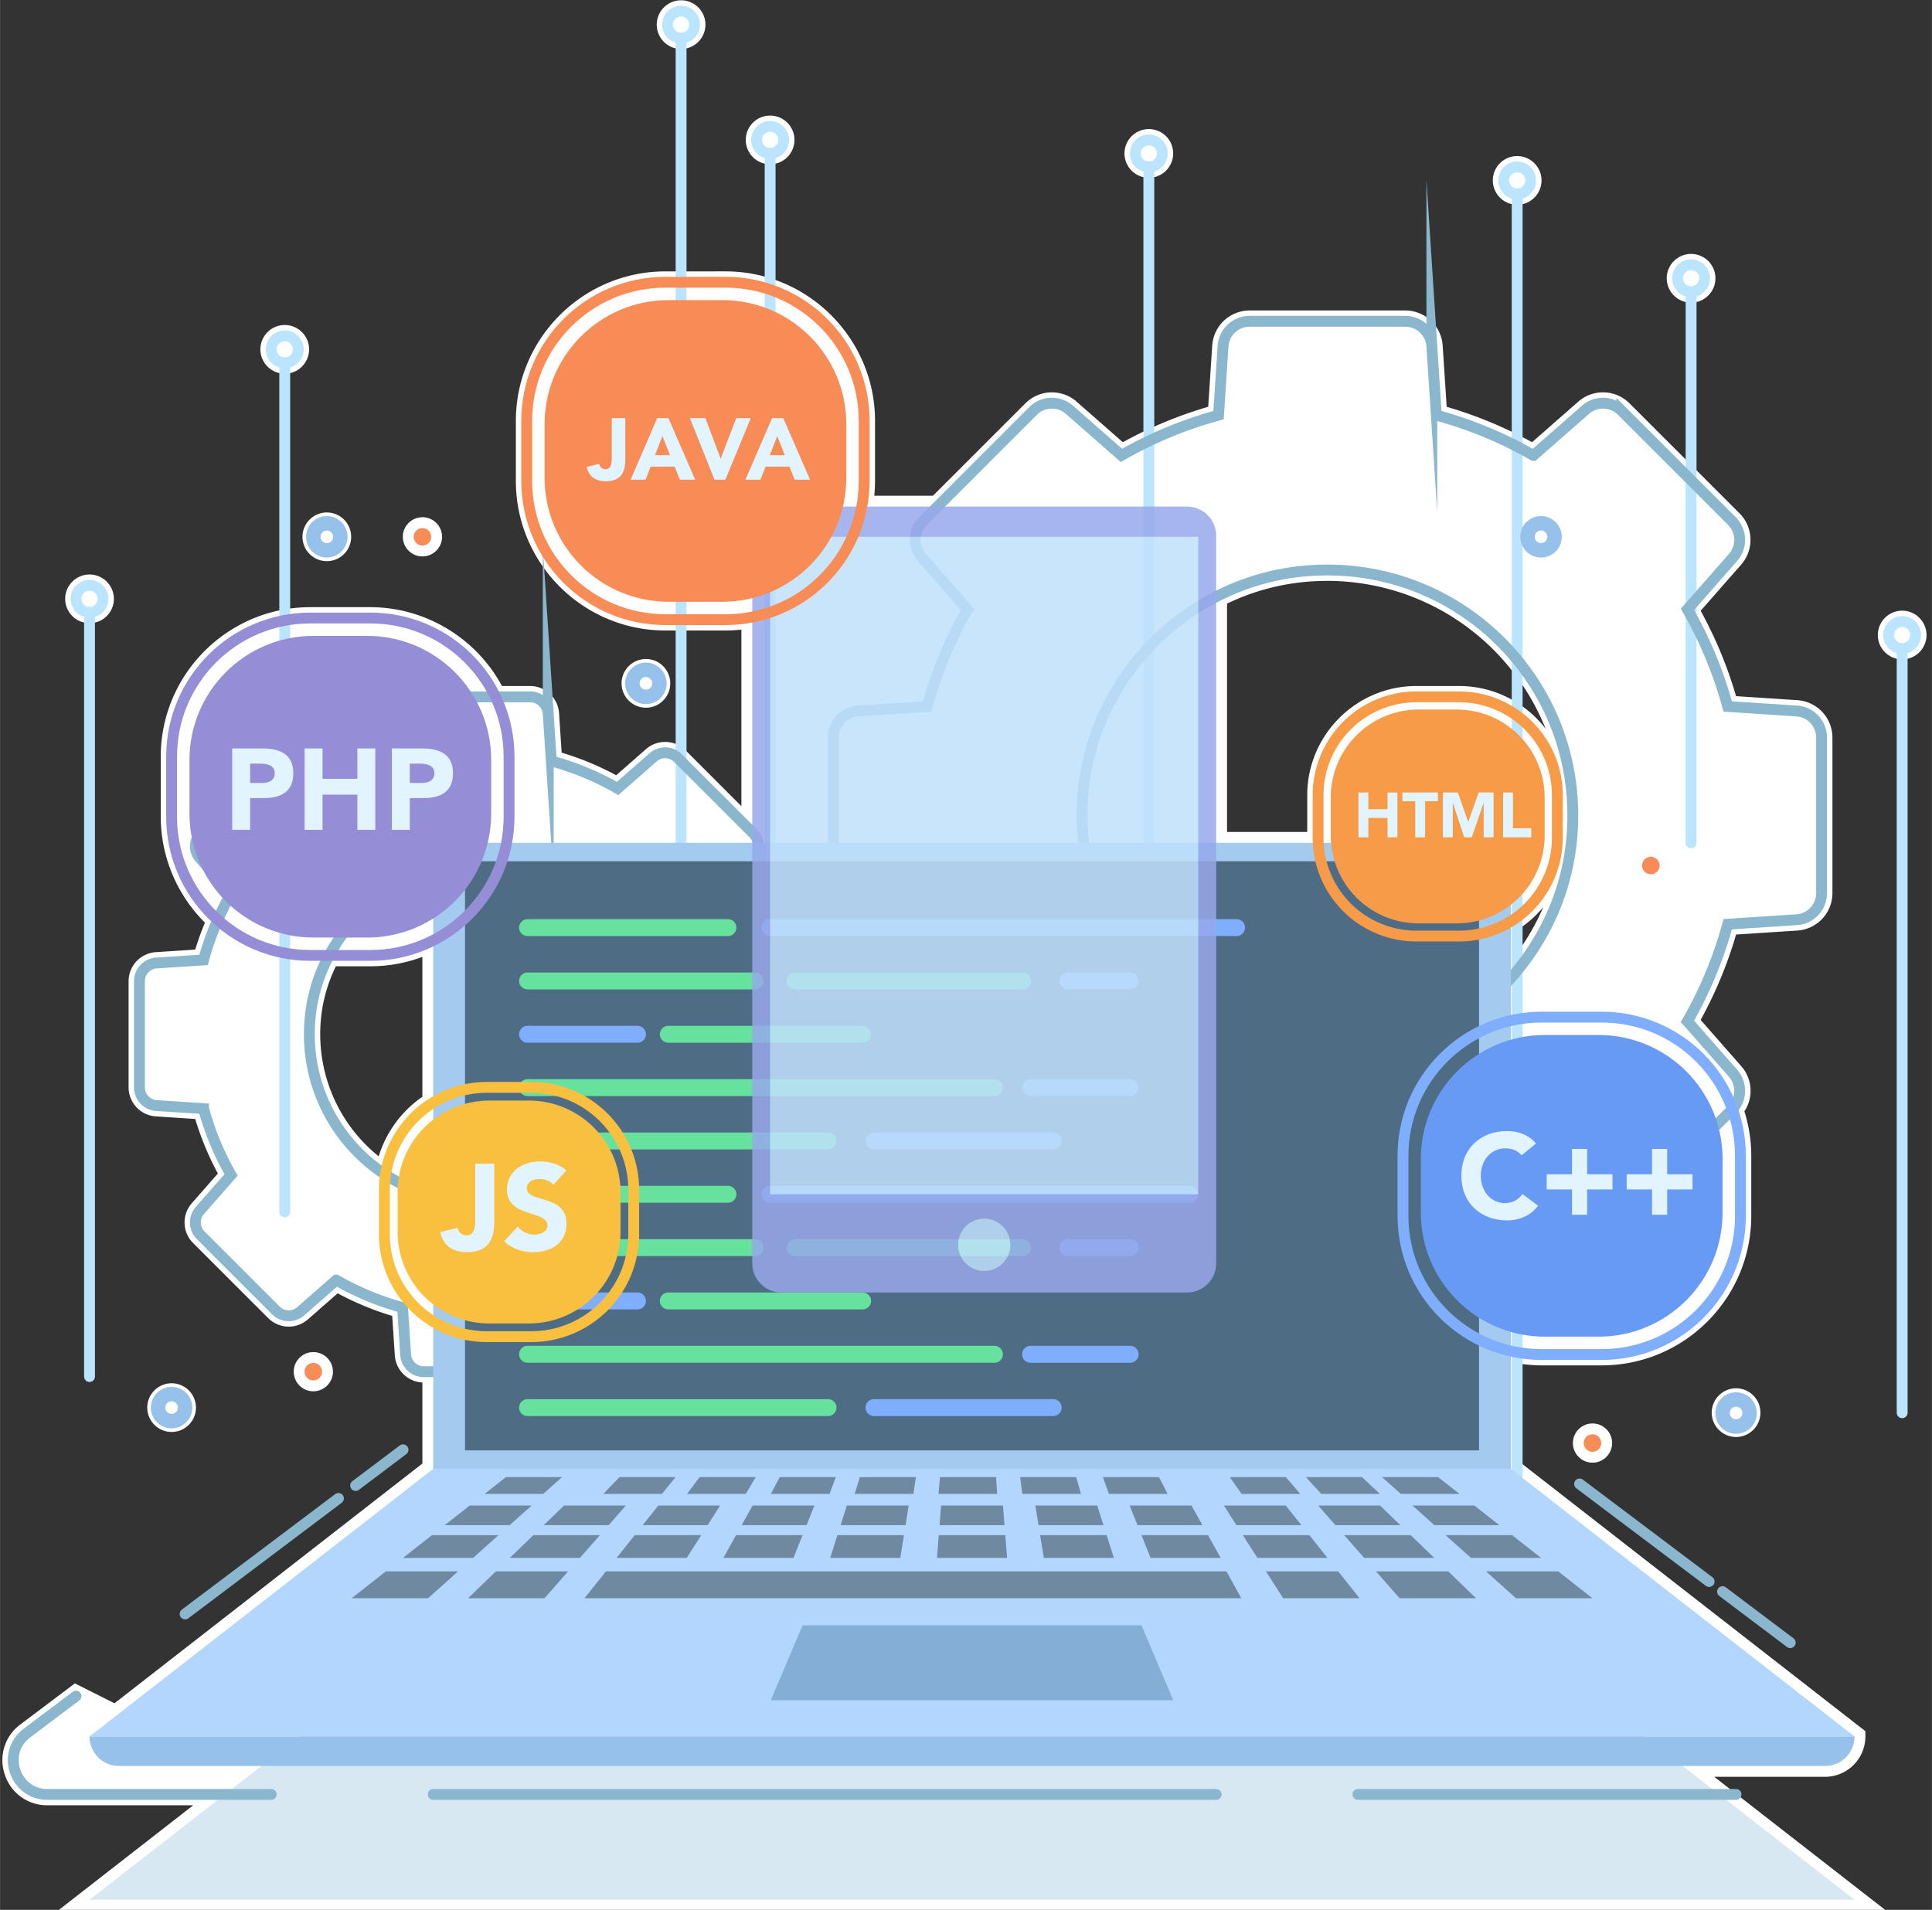
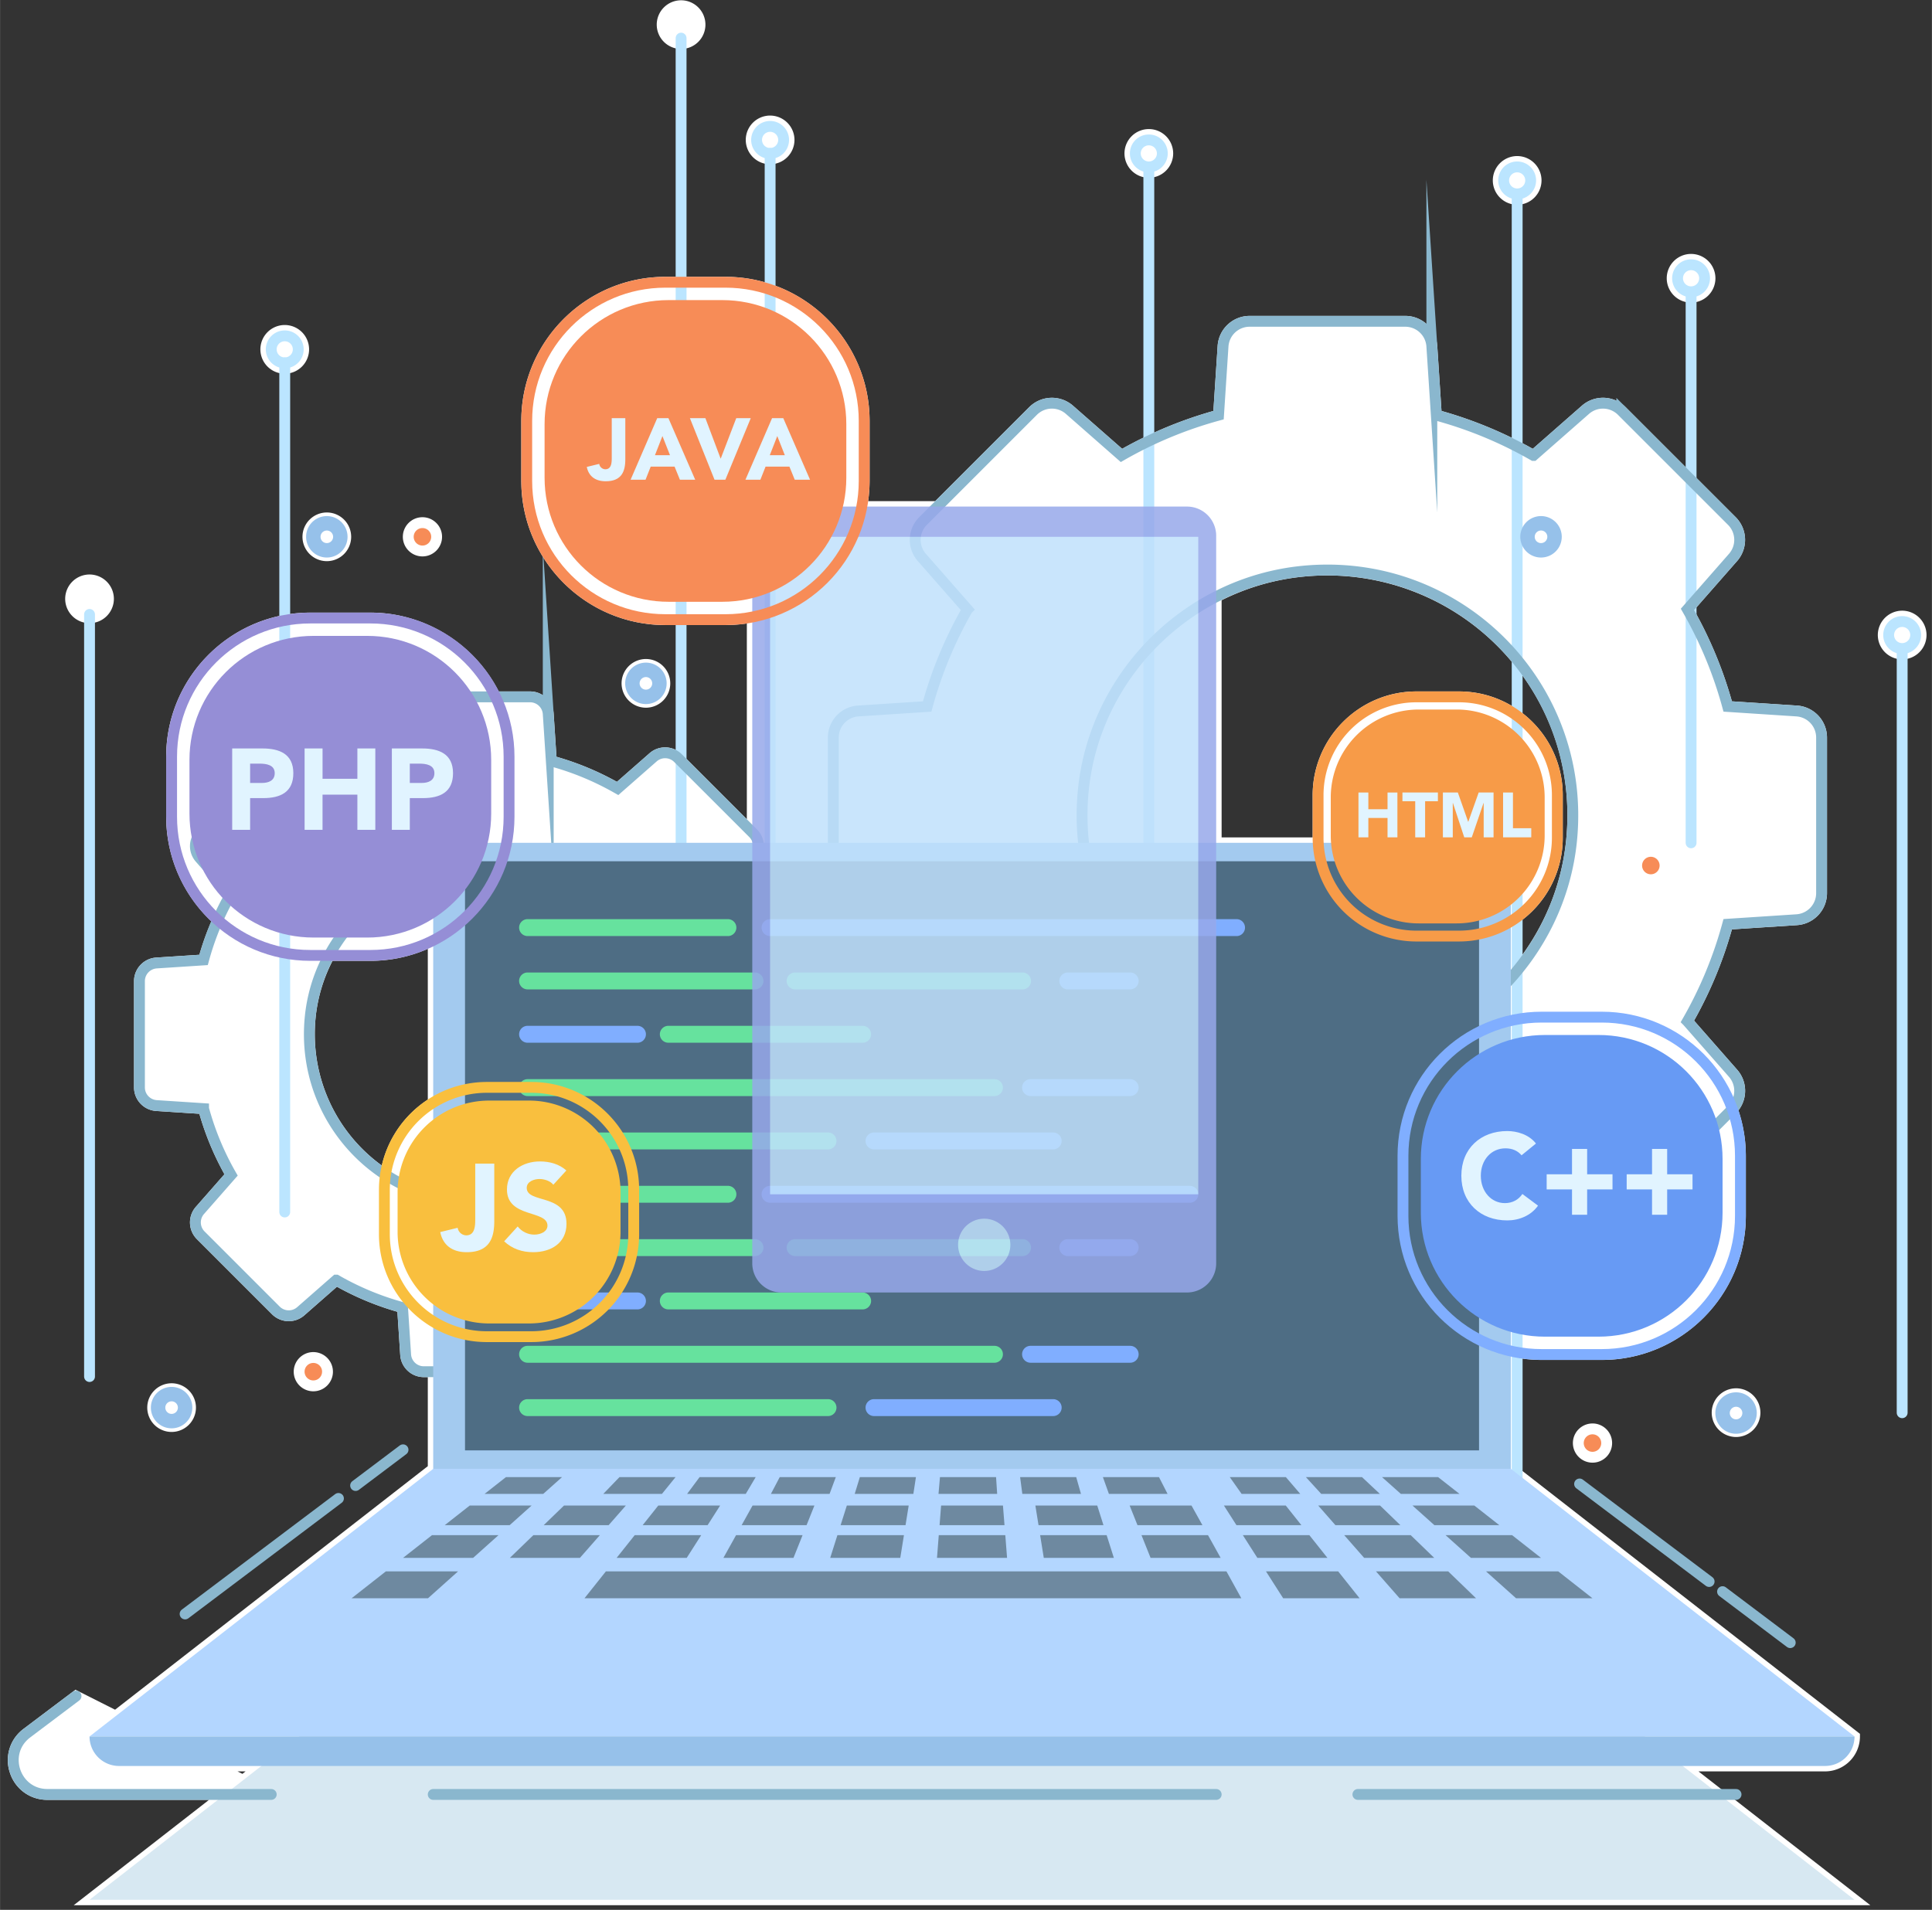
<svg xmlns="http://www.w3.org/2000/svg" xmlns:xlink="http://www.w3.org/1999/xlink" width="118.67" height="117.33" viewBox="0 0 178 176">
  <rect x="0" y="0" width="178" height="176" fill="#333333" stroke="none" />
  <defs>
    <path id="a" d="M1391.23 6373.939a1.746 1.746 0 0 1-1.744-1.744c0-.962.782-1.744 1.744-1.744s1.744.782 1.744 1.744-.782 1.744-1.744 1.744z" />
    <path id="b" d="M1391.23 6370.951a1.244 1.244 0 1 1 0 2.488 1.244 1.244 0 0 1 0-2.488zm0-1a2.247 2.247 0 0 0-2.244 2.244 2.247 2.247 0 0 0 2.244 2.244 2.247 2.247 0 0 0 2.244-2.244 2.247 2.247 0 0 0-2.244-2.244z" />
    <path id="c" d="M1427.749 6344.014a1.746 1.746 0 0 1-1.744-1.744c0-.962.782-1.744 1.744-1.744.961 0 1.743.782 1.743 1.744s-.782 1.744-1.743 1.744z" />
    <path id="d" d="M1427.749 6341.026a1.243 1.243 0 1 1 0 2.486 1.243 1.243 0 0 1 0-2.486zm0-1a2.247 2.247 0 0 0-2.244 2.244 2.247 2.247 0 0 0 2.244 2.244 2.246 2.246 0 0 0 2.243-2.244 2.246 2.246 0 0 0-2.243-2.244z" />
    <path id="e" d="M1435.952 6354.638a1.746 1.746 0 0 1-1.744-1.744c0-.96.782-1.743 1.744-1.743s1.744.782 1.744 1.743c0 .962-.782 1.744-1.744 1.744z" />
    <path id="f" d="M1435.952 6351.65a1.244 1.244 0 1 1 0 2.489 1.244 1.244 0 0 1 0-2.488zm0-1a2.246 2.246 0 0 0-2.244 2.245 2.246 2.246 0 0 0 2.244 2.243 2.246 2.246 0 0 0 2.244-2.243 2.246 2.246 0 0 0-2.244-2.244z" />
    <path id="g" d="M1504.783 6358.37a1.746 1.746 0 0 1-1.744-1.744c0-.962.782-1.744 1.744-1.744s1.744.782 1.744 1.744-.782 1.744-1.744 1.744z" />
    <path id="h" d="M1504.783 6355.382a1.244 1.244 0 1 1 0 2.488 1.244 1.244 0 0 1 0-2.488zm0-1a2.247 2.247 0 0 0-2.244 2.244 2.247 2.247 0 0 0 2.244 2.244 2.247 2.247 0 0 0 2.244-2.244 2.247 2.247 0 0 0-2.244-2.244z" />
    <path id="i" d="M1520.808 6367.388a1.746 1.746 0 0 1-1.744-1.744c0-.96.782-1.743 1.744-1.743.96 0 1.743.782 1.743 1.743 0 .962-.782 1.744-1.743 1.744z" />
    <path id="j" d="M1520.808 6364.4a1.243 1.243 0 1 1 0 2.487 1.243 1.243 0 0 1 0-2.486zm0-1a2.246 2.246 0 0 0-2.244 2.245 2.246 2.246 0 0 0 2.244 2.243 2.245 2.245 0 0 0 2.243-2.243 2.245 2.245 0 0 0-2.243-2.244z" />
    <path id="k" d="M1540.256 6400.265a1.745 1.745 0 0 1-1.743-1.744c0-.962.782-1.744 1.743-1.744.962 0 1.744.782 1.744 1.744s-.782 1.744-1.744 1.744z" />
    <path id="l" d="M1540.256 6397.277a1.244 1.244 0 1 1 0 2.488 1.244 1.244 0 0 1 0-2.488zm0-1a2.247 2.247 0 0 0-2.243 2.244 2.247 2.247 0 0 0 2.243 2.244 2.247 2.247 0 0 0 2.244-2.244 2.247 2.247 0 0 0-2.244-2.244z" />
    <path id="m" d="M1373.244 6396.93a1.745 1.745 0 0 1-1.743-1.744c0-.96.782-1.743 1.743-1.743.962 0 1.744.782 1.744 1.743 0 .962-.782 1.744-1.744 1.744z" />
    <path id="n" d="M1373.244 6393.943a1.244 1.244 0 1 1 0 2.488 1.244 1.244 0 0 1 0-2.488zm0-1a2.246 2.246 0 0 0-2.243 2.244 2.246 2.246 0 0 0 2.243 2.243 2.246 2.246 0 0 0 2.244-2.243 2.246 2.246 0 0 0-2.244-2.244z" />
    <path id="o" d="M1470.845 6355.882a1.746 1.746 0 0 1-1.744-1.744c0-.961.782-1.743 1.744-1.743s1.744.782 1.744 1.743c0 .962-.782 1.744-1.744 1.744z" />
    <path id="p" d="M1470.845 6352.895a1.244 1.244 0 1 1 0 2.488 1.244 1.244 0 0 1 0-2.488zm0-1a2.245 2.245 0 0 0-2.243 2.243 2.245 2.245 0 0 0 2.243 2.244 2.246 2.246 0 0 0 2.244-2.243 2.246 2.246 0 0 0-2.244-2.245z" />
    <path id="q" d="M1371.788 6515.575l12.465-9.708h-14.888a3.593 3.593 0 0 1-3.454-2.486 3.591 3.591 0 0 1 1.263-4.065l4.773-3.598 3.651 1.84 28.814-22.442v-8.207h-.37a2.18 2.18 0 0 1-2.17-2.035l-.262-3.986a26.402 26.402 0 0 1-5.57-2.311l-3.006 2.638a2.18 2.18 0 0 1-2.974-.098l-6.924-6.924a2.18 2.18 0 0 1-.098-2.974l2.638-3.005a26.453 26.453 0 0 1-2.312-5.572l-3.986-.26a2.18 2.18 0 0 1-2.034-2.171v-9.794c0-1.142.893-2.096 2.034-2.171l3.987-.26a26.32 26.32 0 0 1 1.105-3.082 13.287 13.287 0 0 1-4.165-9.637v-5.533c0-7.322 5.957-13.28 13.281-13.28h5.532c4.963 0 9.57 2.842 11.826 7.265h2.891c1.143 0 2.097.894 2.172 2.034l.26 3.987a26.45 26.45 0 0 1 5.57 2.31l3.006-2.636a2.177 2.177 0 0 1 2.974.097l5.99 5.99v-18.047a13.4 13.4 0 0 1-1.969.149h-5.533c-7.323 0-13.28-5.957-13.28-13.28v-5.533c0-7.322 5.957-13.28 13.28-13.28h5.533c7.323 0 13.28 5.958 13.28 13.28v5.533c0 .612-.045 1.226-.137 1.86h6.184l8.66-8.66a2.955 2.955 0 0 1 4.037-.132l4.524 3.969a38.516 38.516 0 0 1 8.408-3.488l.391-6a2.96 2.96 0 0 1 2.948-2.761h14.338a2.96 2.96 0 0 1 2.95 2.76l.39 6a38.544 38.544 0 0 1 8.41 3.489l4.522-3.97a2.95 2.95 0 0 1 4.037.133l10.14 10.139a2.962 2.962 0 0 1 .131 4.037l-3.969 4.523a38.552 38.552 0 0 1 3.487 8.409l6 .39a2.962 2.962 0 0 1 2.762 2.949v14.339a2.962 2.962 0 0 1-2.762 2.948l-6 .39a38.524 38.524 0 0 1-3.487 8.409l3.97 4.524a2.933 2.933 0 0 1 .114 3.75c.456 1.369.687 2.775.687 4.183v5.533c0 7.322-5.957 13.28-13.279 13.28h-5.533c-.769 0-1.554-.072-2.342-.215v10.005l31.668 24.665v.245a3.22 3.22 0 0 1-3.218 3.217h-11.66l15.834 12.332zm15.543-12.105l.291-.227h-.74zm8.303-74.923a14.556 14.556 0 0 0-1.56 5.24c-.53 5.35 1.795 10.503 6.103 13.624a9.908 9.908 0 0 1 4.235-6.071v-13.902a13.093 13.093 0 0 1-5.294 1.109zm109.065.19c2.606-3.31 4.19-7.203 4.6-11.34.628-6.341-1.363-12.411-5.606-17.096a22.158 22.158 0 0 0-18.648-7.158 21.565 21.565 0 0 0-7.493 2.173v21.854h8.388v-3.89c0-5.272 4.29-9.561 9.561-9.561h3.923c5.271 0 9.56 4.289 9.56 9.56v3.923a9.504 9.504 0 0 1-4.285 7.963z" />
-     <path id="r" d="M1431.838 6366.01h-5.533c-7.058 0-12.78 5.722-12.78 12.78v5.533c0 7.058 5.722 12.78 12.78 12.78h5.533c.845 0 1.67-.087 2.468-.244v19.849l-6.842-6.844a1.68 1.68 0 0 0-2.292-.074l-3.272 2.87a25.896 25.896 0 0 0-6.109-2.534l-.284-4.34a1.675 1.675 0 0 0-1.672-1.567h-3.202c-2.06-4.293-6.435-7.265-11.515-7.265h-5.532c-7.059 0-12.78 5.722-12.78 12.78v5.533c0 3.782 1.653 7.17 4.264 9.51a25.811 25.811 0 0 0-1.319 3.685l-4.34.283a1.677 1.677 0 0 0-1.568 1.672v9.794c0 .883.686 1.614 1.567 1.672l4.341.283a25.918 25.918 0 0 0 2.534 6.11l-2.87 3.272a1.677 1.677 0 0 0 .074 2.29l6.925 6.926a1.671 1.671 0 0 0 2.29.075l3.272-2.872a25.921 25.921 0 0 0 6.11 2.535l.284 4.34a1.676 1.676 0 0 0 1.672 1.567h.87v8.95l-29.256 22.788-3.656-1.842-4.526 3.41c-2.409 1.815-1.126 5.652 1.891 5.652h16.344l-12.465 9.708h162.623l-15.834-12.332h13.117c1.5 0 2.717-1.217 2.717-2.717l-31.668-24.666v-10.862c.915.208 1.864.328 2.842.328h5.533c7.057 0 12.78-5.722 12.78-12.78v-5.533c0-1.508-.275-2.947-.755-4.291a2.45 2.45 0 0 0 .076-3.312l-4.204-4.791a37.971 37.971 0 0 0 3.711-8.947l6.355-.415a2.453 2.453 0 0 0 2.294-2.448v-14.34a2.454 2.454 0 0 0-2.294-2.448l-6.355-.415a37.981 37.981 0 0 0-3.71-8.946l4.203-4.791a2.455 2.455 0 0 0-.109-3.354l-10.14-10.14a2.448 2.448 0 0 0-3.353-.108l-4.79 4.203a38.023 38.023 0 0 0-8.947-3.711l-.415-6.355a2.454 2.454 0 0 0-2.449-2.294h-14.34a2.454 2.454 0 0 0-2.448 2.294l-.415 6.355a38.023 38.023 0 0 0-8.946 3.71l-4.79-4.202a2.452 2.452 0 0 0-3.354.109l-8.807 8.807h-6.98c.142-.766.226-1.553.226-2.36v-5.533c0-7.058-5.722-12.78-12.78-12.78zm45.213 51.66v-22.662a22.145 22.145 0 0 1 10.251-2.477c13.248-.001 23.833 11.392 22.495 24.915-.478 4.818-2.524 9.206-5.598 12.667v-5.221c2.57-1.6 4.285-4.44 4.285-7.69v-3.922a9.061 9.061 0 0 0-9.06-9.061h-3.922a9.06 9.06 0 0 0-9.06 9.06v3.923c0 .158.015.312.022.468zm-76.526 30.587c-4.634-3.018-7.55-8.453-6.949-14.52a15.13 15.13 0 0 1 1.756-5.69h3.786c2.088 0 4.054-.511 5.794-1.4v14.967a9.43 9.43 0 0 0-4.387 6.643zm-13.137 55.802l-2.61-1.316h4.3zm44.45-139.05c7.598 0 13.78 6.183 13.78 13.78v5.534c0 .445-.025.899-.07 1.36h5.41l8.513-8.514a3.45 3.45 0 0 1 4.72-.154l4.26 3.737a39.032 39.032 0 0 1 7.866-3.264l.37-5.65a3.462 3.462 0 0 1 3.445-3.228h14.34a3.464 3.464 0 0 1 3.447 3.229l.368 5.649a39.064 39.064 0 0 1 7.867 3.264l4.26-3.737a3.45 3.45 0 0 1 4.72.154l10.14 10.139a3.462 3.462 0 0 1 .152 4.72l-3.737 4.26a38.974 38.974 0 0 1 3.264 7.866l5.65.37a3.46 3.46 0 0 1 3.228 3.446v14.339a3.461 3.461 0 0 1-3.229 3.446l-5.649.369a39.006 39.006 0 0 1-3.264 7.867l3.737 4.259a3.43 3.43 0 0 1 .293 4.167c.421 1.342.634 2.718.634 4.096v5.533c0 7.599-6.18 13.78-13.779 13.78h-5.533c-.606 0-1.222-.043-1.842-.13v9.176l31.282 24.364.386.3v.49a3.722 3.722 0 0 1-3.717 3.717h-10.206l13.537 10.543 2.297 1.789h-168.445l2.297-1.79 10.167-7.918h-13.432a4.087 4.087 0 0 1-3.929-2.828 4.087 4.087 0 0 1 1.437-4.623l4.525-3.41.497-.374.555.28 3.091 1.557 28.371-22.097v-7.467a2.681 2.681 0 0 1-2.54-2.498l-.239-3.637a27.052 27.052 0 0 1-5.027-2.086l-2.743 2.406a2.672 2.672 0 0 1-3.656-.12l-6.926-6.924a2.683 2.683 0 0 1-.119-3.657l2.406-2.743a27 27 0 0 1-2.085-5.028l-3.638-.237a2.683 2.683 0 0 1-2.502-2.67v-9.794a2.683 2.683 0 0 1 2.502-2.67l3.64-.238c.248-.82.546-1.65.892-2.484a13.787 13.787 0 0 1-4.072-9.758v-5.533c0-7.598 6.182-13.78 13.781-13.78h5.532c5.048 0 9.74 2.832 12.128 7.265h2.59a2.681 2.681 0 0 1 2.67 2.502l.237 3.638a26.961 26.961 0 0 1 5.028 2.085l2.742-2.406a2.68 2.68 0 0 1 1.765-.665 2.667 2.667 0 0 1 1.893.784l5.135 5.137v-16.271c-.492.053-.982.08-1.468.08h-5.533c-7.598 0-13.78-6.182-13.78-13.78v-5.533c0-7.598 6.182-13.78 13.78-13.78zm46.213 51.66h7.39v-3.39c0-5.546 4.513-10.06 10.061-10.06h3.921c3.247 0 6.14 1.546 7.98 3.939a21.592 21.592 0 0 0-4.082-6.523 21.653 21.653 0 0 0-16.017-7.104h-.002c-.73 0-1.474.037-2.208.11a20.998 20.998 0 0 0-7.043 1.987zm27.148 10.542a21.488 21.488 0 0 0 1.99-3.614 10.141 10.141 0 0 1-1.99 1.833zm-109.256 1.836a13.99 13.99 0 0 0-1.372 4.79c-.488 4.927 1.527 9.677 5.316 12.725a10.409 10.409 0 0 1 4.025-5.488v-12.893a13.587 13.587 0 0 1-4.794.866z" />
    <path id="s" d="M1524.951 6471.927a1.745 1.745 0 0 1-1.743-1.744c0-.962.782-1.744 1.743-1.744.962 0 1.744.782 1.744 1.744s-.782 1.744-1.744 1.744z" />
    <path id="t" d="M1524.951 6468.94a1.244 1.244 0 1 1 0 2.488 1.244 1.244 0 0 1 0-2.488zm0-1a2.247 2.247 0 0 0-2.243 2.244 2.247 2.247 0 0 0 2.243 2.243 2.246 2.246 0 0 0 2.244-2.243 2.246 2.246 0 0 0-2.244-2.245z" />
    <path id="u" d="M1393.864 6467.715a1.308 1.308 0 0 1-1.307-1.306 1.308 1.308 0 0 1 2.614 0c0 .72-.586 1.306-1.307 1.306z" />
    <path id="v" d="M1393.864 6465.602a.807.807 0 1 1 0 1.615.807.807 0 0 1 0-1.615zm0-1c-.996 0-1.806.811-1.806 1.807 0 .996.81 1.806 1.806 1.806s1.807-.81 1.807-1.806a1.81 1.81 0 0 0-1.807-1.807z" />
    <path id="w" d="M1403.918 6390.776c-.72 0-1.306-.586-1.306-1.306a1.308 1.308 0 0 1 2.613 0c0 .72-.586 1.306-1.307 1.306z" />
    <path id="x" d="M1403.918 6388.664a.807.807 0 1 1 0 1.614.807.807 0 0 1 0-1.614zm0-1c-.996 0-1.806.81-1.806 1.806s.81 1.806 1.806 1.806 1.807-.81 1.807-1.806-.811-1.806-1.807-1.806z" />
    <path id="y" d="M1511.725 6474.292a1.308 1.308 0 0 1-1.307-1.307 1.308 1.308 0 0 1 2.613 0c0 .72-.586 1.307-1.306 1.307z" />
    <path id="z" d="M1511.725 6472.18a.806.806 0 1 1 0 1.612.806.806 0 0 1 0-1.613zm0-1c-.996 0-1.807.81-1.807 1.805a1.81 1.81 0 0 0 1.807 1.807c.996 0 1.806-.81 1.806-1.807 0-.996-.81-1.806-1.806-1.806z" />
    <path id="A" d="M1424.509 6404.72a1.746 1.746 0 0 1-1.744-1.745c0-.962.782-1.744 1.744-1.744.96 0 1.743.782 1.743 1.744s-.782 1.744-1.743 1.744z" />
    <path id="B" d="M1424.509 6401.731a1.243 1.243 0 1 1 0 2.487 1.243 1.243 0 0 1 0-2.487zm0-1a2.247 2.247 0 0 0-2.244 2.244 2.247 2.247 0 0 0 2.244 2.244 2.246 2.246 0 0 0 2.243-2.244 2.246 2.246 0 0 0-2.243-2.244z" />
    <path id="C" d="M1380.806 6471.462a1.746 1.746 0 0 1-1.744-1.744c0-.96.782-1.743 1.744-1.743s1.744.782 1.744 1.743c0 .962-.782 1.744-1.744 1.744z" />
    <path id="D" d="M1380.806 6468.475a1.244 1.244 0 1 1 0 2.488 1.244 1.244 0 0 1 0-2.488zm0-1a2.245 2.245 0 0 0-2.243 2.244 2.245 2.245 0 0 0 2.243 2.243 2.246 2.246 0 0 0 2.244-2.243 2.246 2.246 0 0 0-2.244-2.244z" />
    <path id="E" d="M1395.108 6391.214a1.746 1.746 0 0 1-1.744-1.744c0-.961.782-1.743 1.744-1.743.961 0 1.743.782 1.743 1.743 0 .962-.782 1.744-1.743 1.744z" />
    <path id="F" d="M1395.108 6388.227a1.243 1.243 0 1 1 0 2.486 1.243 1.243 0 0 1 0-2.486zm0-1a2.246 2.246 0 0 0-2.244 2.244 2.246 2.246 0 0 0 2.244 2.243 2.245 2.245 0 0 0 2.243-2.243 2.245 2.245 0 0 0-2.243-2.244z" />
    <path id="G" d="M1427.749 6489.783v-146.27" />
    <path id="H" d="M1391.23 6451.693v-78.254" />
    <path id="I" d="M1435.952 6470.238v-116.1" />
    <path id="J" d="M1470.845 6470.238v-114.856" />
    <path id="K" d="M1504.783 6492.505v-134.401" />
    <path id="L" d="M1392.475 6372.195a1.244 1.244 0 1 1-2.489 0 1.244 1.244 0 0 1 2.489 0z" />
-     <path id="M" d="M1428.993 6342.27a1.245 1.245 0 1 1-2.49-.001 1.245 1.245 0 0 1 2.49.001z" />
    <path id="N" d="M1437.196 6352.895a1.245 1.245 0 1 1-2.49-.002 1.245 1.245 0 0 1 2.49.002z" />
    <path id="O" d="M1506.027 6356.626a1.244 1.244 0 1 1-2.488 0 1.244 1.244 0 0 1 2.488 0z" />
    <path id="P" d="M1520.808 6417.67v-50.59" />
    <path id="Q" d="M1522.052 6365.645a1.245 1.245 0 1 1-2.49-.002 1.245 1.245 0 0 1 2.49.002z" />
    <path id="R" d="M1540.256 6470.19v-70.233" />
    <path id="S" d="M1541.5 6398.521a1.244 1.244 0 1 1-2.488 0 1.244 1.244 0 0 1 2.488 0z" />
    <path id="T" d="M1373.244 6466.855v-70.233" />
-     <path id="U" d="M1374.488 6395.186a1.244 1.244 0 1 1-2.488 0 1.244 1.244 0 0 1 2.488 0z" />
    <path id="V" d="M1472.089 6354.138a1.244 1.244 0 1 1-2.488 0 1.244 1.244 0 0 1 2.488 0z" />
    <path id="W" d="M1532.831 6422.308v-14.339a2.453 2.453 0 0 0-2.294-2.448l-6.355-.415a37.964 37.964 0 0 0-3.71-8.947l4.202-4.79a2.451 2.451 0 0 0-.109-3.354l-10.139-10.139a2.452 2.452 0 0 0-3.353-.11l-4.79 4.204a37.981 37.981 0 0 0-8.947-3.71l-.415-6.356a2.454 2.454 0 0 0-2.449-2.294h-14.34a2.454 2.454 0 0 0-2.448 2.294l-.415 6.355a37.981 37.981 0 0 0-8.946 3.711l-4.79-4.204a2.454 2.454 0 0 0-3.355.11l-10.139 10.14a2.454 2.454 0 0 0-.11 3.352l4.204 4.791a38.048 38.048 0 0 0-3.71 8.947l-6.356.415a2.453 2.453 0 0 0-2.293 2.448v14.34a2.453 2.453 0 0 0 2.293 2.448l6.355.415a38.023 38.023 0 0 0 3.711 8.946l-4.204 4.791a2.456 2.456 0 0 0 .11 3.354l10.14 10.14a2.454 2.454 0 0 0 3.353.108l4.791-4.203a38.023 38.023 0 0 0 8.946 3.711l.415 6.355a2.454 2.454 0 0 0 2.448 2.294h14.34a2.454 2.454 0 0 0 2.45-2.294l.414-6.355a38.023 38.023 0 0 0 8.946-3.71l4.791 4.202a2.452 2.452 0 0 0 3.353-.109l10.14-10.139a2.454 2.454 0 0 0 .11-3.354l-4.205-4.79a37.94 37.94 0 0 0 3.711-8.947l6.355-.415a2.453 2.453 0 0 0 2.294-2.449zm-43.222 15.325c-14.299 1.417-26.217-10.502-24.8-24.8 1.047-10.582 9.606-19.14 20.187-20.188 14.3-1.416 26.217 10.502 24.8 24.801-1.047 10.581-9.606 19.14-20.187 20.187z" />
    <path id="X" d="M1440.034 6440.21v-9.792c0-.884-.686-1.615-1.567-1.673l-4.341-.283a25.876 25.876 0 0 0-2.534-6.11l2.87-3.273a1.675 1.675 0 0 0-.073-2.29l-6.925-6.925a1.677 1.677 0 0 0-2.291-.074l-3.271 2.87a25.963 25.963 0 0 0-6.111-2.534l-.283-4.34a1.676 1.676 0 0 0-1.673-1.567h-9.793c-.882 0-1.614.686-1.672 1.567l-.284 4.34a25.914 25.914 0 0 0-6.11 2.535l-3.272-2.871a1.675 1.675 0 0 0-2.29.074l-6.924 6.925a1.676 1.676 0 0 0-.076 2.29l2.872 3.273a25.921 25.921 0 0 0-2.535 6.11l-4.34.283a1.677 1.677 0 0 0-1.567 1.673v9.793c0 .883.686 1.614 1.567 1.672l4.34.283a25.946 25.946 0 0 0 2.535 6.11l-2.872 3.273a1.675 1.675 0 0 0 .076 2.29l6.924 6.925a1.676 1.676 0 0 0 2.29.075l3.273-2.871a25.953 25.953 0 0 0 6.109 2.534l.284 4.34c.058.88.79 1.567 1.672 1.567h9.793c.884 0 1.616-.686 1.673-1.567l.283-4.34a26.003 26.003 0 0 0 6.11-2.534l3.272 2.87a1.678 1.678 0 0 0 2.29-.074l6.926-6.925a1.675 1.675 0 0 0 .074-2.29l-2.871-3.272a25.901 25.901 0 0 0 2.534-6.111l4.34-.283a1.677 1.677 0 0 0 1.568-1.672zm-29.52 10.467c-9.766.967-17.905-7.173-16.937-16.94.715-7.225 6.56-13.07 13.787-13.786 9.765-.967 17.905 7.173 16.938 16.938-.716 7.227-6.56 13.072-13.787 13.788z" />
    <path id="Y" d="M1535.867 6515.075h-162.623l31.668-24.665h99.287z" />
    <path id="Z" d="M1404.91 6475.36v-57.69h99.29v57.69z" />
    <path id="aa" d="M1407.84 6473.66v-54.29h93.43v54.29z" />
    <path id="ab" d="M1434.56 6431.178h-20.955a.781.781 0 0 1-.78-.78.78.78 0 0 1 .78-.778h20.955a.78.78 0 0 1 .779.779c0 .428-.35.779-.78.779z" />
    <path id="ac" d="M1459.212 6431.178h-20.956a.781.781 0 0 1-.78-.78.78.78 0 0 1 .78-.778h20.956a.78.78 0 0 1 .778.779c0 .428-.35.779-.778.779z" />
    <path id="ad" d="M1469.127 6431.178h-5.749a.781.781 0 0 1-.778-.78.78.78 0 0 1 .778-.778h5.749a.78.78 0 0 1 .779.779c0 .428-.35.779-.779.779z" />
    <path id="ae" d="M1441.288 6445.923h-27.684a.782.782 0 0 1-.779-.78c0-.428.351-.778.78-.778h27.683a.78.78 0 0 1 .778.779c0 .428-.35.779-.778.779z" />
    <path id="af" d="M1462.033 6445.923h-16.509a.782.782 0 0 1-.779-.78c0-.428.351-.778.78-.778h16.508a.78.78 0 0 1 .78.779c0 .428-.35.779-.78.779z" />
    <path id="ag" d="M1423.73 6436.093h-10.126a.781.781 0 0 1-.779-.78.78.78 0 0 1 .78-.778h10.124a.78.78 0 0 1 .78.779c0 .428-.35.779-.78.779z" />
    <path id="ah" d="M1444.476 6436.093h-17.903a.782.782 0 0 1-.78-.78c0-.428.352-.778.78-.778h17.903a.78.78 0 0 1 .779.779c0 .428-.35.779-.78.779z" />
    <path id="ai" d="M1432.063 6426.263h-18.459a.781.781 0 0 1-.779-.779c0-.429.35-.78.78-.78h18.458c.43 0 .78.351.78.78 0 .428-.35.78-.78.78z" />
    <path id="aj" d="M1478.965 6426.263h-43.02a.782.782 0 0 1-.778-.779c0-.429.35-.78.779-.78h43.019a.781.781 0 0 1 0 1.56z" />
    <path id="ak" d="M1469.127 6441.008h-9.181a.782.782 0 0 1-.778-.78.78.78 0 0 1 .778-.778h9.181a.78.78 0 0 1 .779.779c0 .428-.35.779-.779.779z" />
    <path id="al" d="M1456.623 6441.008h-43.019a.782.782 0 0 1-.779-.78c0-.428.351-.778.779-.778h43.019a.78.78 0 0 1 .778.779c0 .428-.35.779-.778.779z" />
    <path id="am" d="M1434.56 6455.753h-20.955a.781.781 0 0 1-.78-.78.78.78 0 0 1 .78-.778h20.955a.78.78 0 0 1 .779.779c0 .428-.35.779-.78.779z" />
    <path id="an" d="M1459.212 6455.753h-20.956a.781.781 0 0 1-.78-.78.78.78 0 0 1 .78-.778h20.956a.78.78 0 0 1 .778.779c0 .428-.35.779-.778.779z" />
    <path id="ao" d="M1469.127 6455.753h-5.749a.781.781 0 0 1-.778-.78.78.78 0 0 1 .778-.778h5.749a.78.78 0 0 1 .779.779c0 .428-.35.779-.779.779z" />
    <path id="ap" d="M1441.288 6470.498h-27.684a.782.782 0 0 1-.779-.779c0-.429.351-.78.78-.78h27.683c.428 0 .778.351.778.78 0 .428-.35.779-.778.779z" />
    <path id="aq" d="M1462.033 6470.498h-16.509a.782.782 0 0 1-.779-.779c0-.429.351-.78.78-.78h16.508c.43 0 .78.351.78.78 0 .428-.35.779-.78.779z" />
    <path id="ar" d="M1423.73 6460.668h-10.126a.781.781 0 0 1-.779-.779.78.78 0 0 1 .78-.779h10.124a.78.78 0 0 1 .78.779c0 .428-.35.779-.78.779z" />
    <path id="as" d="M1444.476 6460.668h-17.903a.782.782 0 0 1-.78-.779c0-.429.352-.779.78-.779h17.903a.78.78 0 0 1 .779.779c0 .428-.35.779-.78.779z" />
    <path id="at" d="M1432.063 6450.838h-18.459a.781.781 0 0 1-.779-.78.78.78 0 0 1 .78-.778h18.458a.78.78 0 0 1 .78.779c0 .428-.35.779-.78.779z" />
    <path id="au" d="M1474.627 6450.838h-38.681a.782.782 0 0 1-.779-.78c0-.428.351-.778.779-.778h38.681a.78.78 0 0 1 .779.779c0 .428-.35.779-.779.779z" />
    <path id="av" d="M1469.127 6465.583h-9.181a.782.782 0 0 1-.778-.779c0-.429.351-.779.778-.779h9.181a.78.78 0 0 1 .779.779c0 .428-.35.779-.779.779z" />
    <path id="aw" d="M1456.623 6465.583h-43.019a.782.782 0 0 1-.779-.779c0-.429.351-.779.779-.779h43.019a.78.78 0 0 1 .778.779c0 .428-.35.779-.778.779z" />
    <path id="ax" d="M1535.867 6500.025h-162.623l31.668-24.665h99.287z" />
    <path id="ay" d="M1397.76 6476.898l4.37-3.292" />
    <path id="az" d="M1382.05 6488.734l14.129-10.645" />
    <path id="aA" d="M1389.986 6505.367h-20.62c-3.018 0-4.3-3.837-1.892-5.652l4.527-3.41" />
    <path id="aB" d="M1477.052 6505.367h-72.14" />
    <path id="aC" d="M1524.951 6505.367h-34.843" />
    <path id="aD" d="M1523.706 6486.678l6.238 4.7" />
    <path id="aE" d="M1510.534 6476.755l11.936 8.99" />
    <path id="aF" d="M1415.046 6477.672h-5.405l1.97-1.548h5.169z" />
    <path id="aG" d="M1411.958 6480.55h-5.983l2.298-1.806h5.702z" />
    <path id="aH" d="M1421.076 6480.55h-5.983l1.867-1.806h5.7z" />
    <path id="aI" d="M1430.194 6480.55h-5.984l1.436-1.806h5.7z" />
    <path id="aJ" d="M1439.312 6480.55h-5.983l1.004-1.806h5.7z" />
    <path id="aK" d="M1448.43 6480.55h-5.983l.573-1.806h5.7z" />
    <path id="aL" d="M1457.548 6480.55h-5.983l.14-1.806h5.7z" />
    <path id="aM" d="M1466.665 6480.55h-5.983l-.29-1.806h5.701z" />
    <path id="aN" d="M1475.783 6480.55h-5.983l-.722-1.806h5.7z" />
    <path id="aO" d="M1484.901 6480.55h-5.983l-1.154-1.806h5.7z" />
    <path id="aP" d="M1494.02 6480.55h-5.984l-1.584-1.806h5.7z" />
    <path id="aQ" d="M1503.137 6480.55h-5.983l-2.016-1.806h5.7z" />
    <path id="aR" d="M1408.587 6483.567h-6.457l2.668-2.094h6.128z" />
    <path id="aS" d="M1418.427 6483.567h-6.457l2.167-2.094h6.128z" />
    <path id="aT" d="M1428.267 6483.567h-6.458l1.667-2.094h6.128z" />
    <path id="aU" d="M1438.105 6483.567h-6.457l1.166-2.094h6.128z" />
    <path id="aV" d="M1447.945 6483.567h-6.457l.664-2.094h6.13z" />
    <path id="aW" d="M1457.784 6483.567h-6.457l.164-2.094h6.13z" />
    <path id="aX" d="M1467.624 6483.567h-6.457l-.337-2.094h6.129z" />
    <path id="aY" d="M1477.463 6483.567h-6.457l-.837-2.094h6.129z" />
    <path id="aZ" d="M1487.303 6483.567h-6.457l-1.338-2.094h6.129z" />
    <path id="ba" d="M1497.142 6483.567h-6.457l-1.838-2.094h6.129z" />
    <path id="bb" d="M1506.981 6483.567h-6.457l-2.339-2.094h6.13z" />
    <path id="bc" d="M1404.429 6487.29h-7.041l3.157-2.478h6.653z" />
-     <path id="bd" d="M1415.158 6487.29h-7.04l2.563-2.478h6.653z" />
    <path id="be" d="M1479.368 6487.29h-60.52l1.97-2.478h57.18z" />
    <path id="bf" d="M1490.266 6487.29h-7.042l-1.583-2.478h6.652z" />
    <path id="bg" d="M1500.995 6487.29h-7.042l-2.176-2.478h6.653z" />
    <path id="bh" d="M1511.725 6487.29h-7.042l-2.768-2.478h6.653z" />
    <path id="bi" d="M1425.984 6477.672h-5.405l1.492-1.548h5.168z" />
    <path id="bj" d="M1433.707 6477.672h-5.405l1.152-1.548h5.168z" />
-     <path id="bk" d="M1441.429 6477.672h-5.405l.813-1.548h5.168z" />
+     <path id="bk" d="M1441.429 6477.672h-5.405l.813-1.548h5.168" />
    <path id="bl" d="M1449.15 6477.672h-5.405l.474-1.548h5.168z" />
    <path id="bm" d="M1456.872 6477.672h-5.405l.135-1.548h5.168z" />
    <path id="bn" d="M1464.595 6477.672h-5.406l-.203-1.548h5.168z" />
    <path id="bo" d="M1472.573 6477.672h-5.405l-.554-1.548h5.168z" />
    <path id="bp" d="M1484.8 6477.672h-5.405l-1.091-1.548h5.168z" />
    <path id="bq" d="M1492.136 6477.672h-5.405l-1.413-1.548h5.168z" />
    <path id="br" d="M1499.472 6477.672h-5.405l-1.736-1.548h5.168z" />
-     <path id="bs" d="M1473.095 6496.681h-37.078l2.926-6.898h31.226z" />
    <path id="bt" d="M1533.15 6502.743h-157.188a2.718 2.718 0 0 1-2.718-2.717h162.623c0 1.5-1.217 2.717-2.718 2.717z" />
    <path id="bu" d="M1474.361 6459.11h-37.364a2.691 2.691 0 0 1-2.69-2.69v-67.047a2.69 2.69 0 0 1 2.69-2.69h37.364a2.69 2.69 0 0 1 2.69 2.69v67.047a2.69 2.69 0 0 1-2.69 2.69z" />
    <path id="bv" d="M1435.95 6450.06v-60.59h39.45v60.59z" />
    <path id="bw" d="M1458.087 6454.717a2.408 2.408 0 1 1-4.816 0 2.408 2.408 0 0 1 4.816 0z" />
    <path id="bx" d="M1398.825 6426.4h-4.946c-6.312 0-11.427-5.115-11.427-11.426v-4.947c0-6.311 5.115-11.427 11.427-11.427h4.946c6.312 0 11.427 5.116 11.427 11.427v4.947c0 6.31-5.115 11.427-11.427 11.427z" />
    <path id="by" d="M1399.118 6428.046h-5.532c-7.059 0-12.78-5.722-12.78-12.78v-5.532c0-7.059 5.721-12.78 12.78-12.78h5.532c7.06 0 12.78 5.721 12.78 12.78v5.532c0 7.058-5.72 12.78-12.78 12.78z" />
    <path id="bz" d="M1386.388 6408.974h2.786c1.556 0 2.848.498 2.848 2.278 0 1.758-1.196 2.298-2.774 2.298h-1.207v2.923h-1.653zm1.653 3.178h1.102c.582 0 1.164-.202 1.164-.9 0-.774-.784-.88-1.419-.88h-.847z" />
    <path id="bA" d="M1393.06 6408.974h1.654v2.796h3.209v-2.796h1.653v7.5h-1.653v-3.242h-3.21v3.241h-1.652z" />
    <path id="bB" d="M1401.1 6408.974h2.787c1.556 0 2.849.498 2.849 2.278 0 1.758-1.197 2.298-2.775 2.298h-1.207v2.923h-1.653zm1.654 3.178h1.102c.582 0 1.164-.202 1.164-.9 0-.774-.784-.88-1.42-.88h-.846z" />
    <path id="bC" d="M1512.281 6463.18h-4.947c-6.31 0-11.427-5.116-11.427-11.426v-4.948c0-6.31 5.116-11.426 11.427-11.426h4.947c6.311 0 11.427 5.116 11.427 11.426v4.948c0 6.31-5.116 11.426-11.427 11.426z" />
    <path id="bD" d="M1512.574 6464.826h-5.533c-7.058 0-12.779-5.722-12.779-12.78v-5.532c0-7.06 5.721-12.78 12.78-12.78h5.532c7.058 0 12.78 5.72 12.78 12.78v5.532c0 7.058-5.722 12.78-12.78 12.78z" />
    <path id="bE" d="M1505.187 6446.467c-.343-.41-.841-.642-1.483-.642-1.307 0-2.27 1.062-2.27 2.524 0 1.46.963 2.524 2.215 2.524.697 0 1.262-.31 1.615-.842l1.44 1.075c-.653.929-1.76 1.36-2.834 1.36-2.447 0-4.23-1.604-4.23-4.117s1.782-4.118 4.23-4.118c.875 0 1.98.299 2.645 1.15z" />
    <path id="bF" d="M1507.501 6448.216h2.336v-2.336h1.394v2.336h2.336v1.395h-2.336v2.335h-1.394v-2.335h-2.336z" />
    <path id="bG" d="M1514.874 6448.216h2.336v-2.336h1.394v2.336h2.336v1.395h-2.336v2.335h-1.394v-2.335h-2.336z" />
    <path id="bH" d="M1499.217 6425.096h-3.508a8.102 8.102 0 0 1-8.101-8.102v-3.507a8.102 8.102 0 0 1 8.1-8.1h3.509a8.101 8.101 0 0 1 8.1 8.1v3.507a8.101 8.101 0 0 1-8.1 8.102z" />
    <path id="bI" d="M1499.424 6426.263h-3.922a9.06 9.06 0 0 1-9.061-9.06v-3.923a9.06 9.06 0 0 1 9.06-9.06h3.923a9.061 9.061 0 0 1 9.06 9.06v3.922a9.061 9.061 0 0 1-9.06 9.061z" />
    <path id="bJ" d="M1490.161 6413.034h.91v1.541h1.768v-1.54h.91v4.13h-.91v-1.786h-1.768v1.786h-.91z" />
    <path id="bK" d="M1495.39 6413.84h-1.178v-.806h3.267v.805h-1.178v3.326h-.911z" />
    <path id="bL" d="M1497.94 6413.034h1.377l.951 2.696h.012l.957-2.696h1.37v4.131h-.909v-3.168h-.012l-1.085 3.168h-.694l-1.045-3.168h-.012v3.168h-.91z" />
    <path id="bM" d="M1503.485 6413.034h.91v3.291h1.687v.84h-2.597z" />
    <path id="bN" d="M1431.546 6395.457h-4.947c-6.311 0-11.427-5.116-11.427-11.427v-4.947c0-6.311 5.116-11.427 11.427-11.427h4.947c6.31 0 11.426 5.116 11.426 11.427v4.947c0 6.311-5.115 11.427-11.426 11.427z" />
    <path id="bO" d="M1431.838 6397.103h-5.532c-7.06 0-12.78-5.722-12.78-12.78v-5.533c0-7.058 5.72-12.78 12.78-12.78h5.532c7.059 0 12.78 5.722 12.78 12.78v5.533c0 7.058-5.721 12.78-12.78 12.78z" />
    <path id="bP" d="M1422.61 6382.308c0 1.049-.273 2.042-1.81 2.042-.898 0-1.555-.416-1.739-1.321l1.146-.28a.581.581 0 0 0 .56.496c.584 0 .593-.648.593-1.073v-3.636h1.25z" />
    <path id="bQ" d="M1425.55 6378.535h1.032l2.467 5.672h-1.41l-.489-1.203h-2.202l-.473 1.203h-1.377zm.48 1.65l-.689 1.762h1.385z" />
    <path id="bR" d="M1428.562 6378.536h1.426l1.4 3.716h.018l1.425-3.716h1.337l-2.338 5.67h-1.001z" />
    <path id="bS" d="M1436.131 6378.535h1.033l2.466 5.672h-1.41l-.489-1.203h-2.2l-.475 1.203h-1.377zm.48 1.65l-.689 1.762h1.385z" />
    <path id="bT" d="M1413.726 6461.964h-3.655a8.444 8.444 0 0 1-8.443-8.443v-3.655a8.444 8.444 0 0 1 8.443-8.443h3.655a8.443 8.443 0 0 1 8.443 8.443v3.655a8.443 8.443 0 0 1-8.443 8.443z" />
    <path id="bU" d="M1413.942 6463.18h-4.088c-5.215 0-9.443-4.228-9.443-9.442v-4.088a9.443 9.443 0 0 1 9.443-9.443h4.088c5.215 0 9.442 4.228 9.442 9.443v4.088a9.442 9.442 0 0 1-9.442 9.442z" />
    <path id="bV" d="M1410.536 6452.529c0 1.473-.382 2.866-2.54 2.866-1.26 0-2.18-.584-2.439-1.854l1.607-.394a.818.818 0 0 0 .787.697c.82 0 .832-.91.832-1.506v-5.104h1.753z" />
    <path id="bW" d="M1415.976 6449.179c-.281-.36-.843-.528-1.27-.528-.495 0-1.18.225-1.18.82 0 1.45 3.664.518 3.664 3.305 0 1.777-1.428 2.619-3.068 2.619-1.024 0-1.922-.303-2.676-1l1.248-1.371c.359.47.944.753 1.528.753.573 0 1.215-.27 1.215-.832 0-1.461-3.732-.675-3.732-3.328 0-1.697 1.472-2.585 3.035-2.585.899 0 1.764.236 2.439.832z" />
    <path id="bX" d="M1526.195 6470.184a1.244 1.244 0 1 1-2.487 0 1.244 1.244 0 0 1 2.487 0z" />
    <path id="bY" d="M1508.226 6389.47a1.245 1.245 0 1 1-2.49-.001 1.245 1.245 0 0 1 2.49.001z" />
    <path id="bZ" d="M1517.907 6419.765a.806.806 0 1 1-1.613-.001.806.806 0 0 1 1.613 0z" />
    <path id="ca" d="M1394.67 6466.409a.806.806 0 1 1-1.612-.001.806.806 0 0 1 1.613 0z" />
    <path id="cb" d="M1404.725 6389.47a.806.806 0 1 1-1.613 0 .806.806 0 0 1 1.613 0z" />
    <path id="cc" d="M1512.53 6472.985a.806.806 0 1 1-1.612.002.806.806 0 0 1 1.612-.002z" />
    <path id="cd" d="M1425.753 6402.976a1.245 1.245 0 1 1-2.49-.002 1.245 1.245 0 0 1 2.49.002z" />
    <path id="ce" d="M1382.05 6469.719a1.244 1.244 0 1 1-2.488 0 1.244 1.244 0 0 1 2.488 0z" />
    <path id="cf" d="M1396.352 6389.47a1.244 1.244 0 1 1-2.488 0 1.244 1.244 0 0 1 2.488 0z" />
  </defs>
  <use fill="#fff" xlink:href="#a" transform="translate(-1365 -6340)" />
  <use fill="#fff" xlink:href="#b" transform="translate(-1365 -6340)" />
  <use fill="#fff" xlink:href="#c" transform="translate(-1365 -6340)" />
  <use fill="#fff" xlink:href="#d" transform="translate(-1365 -6340)" />
  <use fill="#fff" xlink:href="#e" transform="translate(-1365 -6340)" />
  <use fill="#fff" xlink:href="#f" transform="translate(-1365 -6340)" />
  <use fill="#fff" xlink:href="#g" transform="translate(-1365 -6340)" />
  <use fill="#fff" xlink:href="#h" transform="translate(-1365 -6340)" />
  <use fill="#fff" xlink:href="#i" transform="translate(-1365 -6340)" />
  <use fill="#fff" xlink:href="#j" transform="translate(-1365 -6340)" />
  <use fill="#fff" xlink:href="#k" transform="translate(-1365 -6340)" />
  <use fill="#fff" xlink:href="#l" transform="translate(-1365 -6340)" />
  <use fill="#fff" xlink:href="#m" transform="translate(-1365 -6340)" />
  <use fill="#fff" xlink:href="#n" transform="translate(-1365 -6340)" />
  <use fill="#fff" xlink:href="#o" transform="translate(-1365 -6340)" />
  <use fill="#fff" xlink:href="#p" transform="translate(-1365 -6340)" />
  <use fill="#fff" xlink:href="#q" transform="translate(-1365 -6340)" />
  <use fill="#fff" xlink:href="#r" transform="translate(-1365 -6340)" />
  <use fill="#fff" xlink:href="#s" transform="translate(-1365 -6340)" />
  <use fill="#fff" xlink:href="#t" transform="translate(-1365 -6340)" />
  <use fill="#fff" xlink:href="#u" transform="translate(-1365 -6340)" />
  <use fill="#fff" xlink:href="#v" transform="translate(-1365 -6340)" />
  <use fill="#fff" xlink:href="#w" transform="translate(-1365 -6340)" />
  <use fill="#fff" xlink:href="#x" transform="translate(-1365 -6340)" />
  <use fill="#fff" xlink:href="#y" transform="translate(-1365 -6340)" />
  <use fill="#fff" xlink:href="#z" transform="translate(-1365 -6340)" />
  <use fill="#fff" xlink:href="#A" transform="translate(-1365 -6340)" />
  <use fill="#fff" xlink:href="#B" transform="translate(-1365 -6340)" />
  <use fill="#fff" xlink:href="#C" transform="translate(-1365 -6340)" />
  <use fill="#fff" xlink:href="#D" transform="translate(-1365 -6340)" />
  <use fill="#fff" xlink:href="#E" transform="translate(-1365 -6340)" />
  <use fill="#fff" xlink:href="#F" transform="translate(-1365 -6340)" />
  <use fill="#fff" fill-opacity="0" stroke="#bbe5ff" stroke-linecap="round" stroke-miterlimit="50" xlink:href="#G" transform="translate(-1365 -6340)" />
  <use fill="#fff" fill-opacity="0" stroke="#bbe5ff" stroke-linecap="round" stroke-miterlimit="50" xlink:href="#H" transform="translate(-1365 -6340)" />
  <use fill="#fff" fill-opacity="0" stroke="#bbe5ff" stroke-linecap="round" stroke-miterlimit="50" xlink:href="#I" transform="translate(-1365 -6340)" />
  <use fill="#fff" fill-opacity="0" stroke="#bbe5ff" stroke-linecap="round" stroke-miterlimit="50" xlink:href="#J" transform="translate(-1365 -6340)" />
  <use fill="#fff" fill-opacity="0" stroke="#bbe5ff" stroke-linecap="round" stroke-miterlimit="50" xlink:href="#K" transform="translate(-1365 -6340)" />
  <use fill="#fff" fill-opacity="0" stroke="#bbe5ff" stroke-linecap="round" stroke-miterlimit="50" xlink:href="#L" transform="translate(-1365 -6340)" />
  <use fill="#fff" fill-opacity="0" stroke="#bbe5ff" stroke-linecap="round" stroke-miterlimit="50" xlink:href="#M" transform="translate(-1365 -6340)" />
  <use fill="#fff" fill-opacity="0" stroke="#bbe5ff" stroke-linecap="round" stroke-miterlimit="50" xlink:href="#N" transform="translate(-1365 -6340)" />
  <use fill="#fff" fill-opacity="0" stroke="#bbe5ff" stroke-linecap="round" stroke-miterlimit="50" xlink:href="#O" transform="translate(-1365 -6340)" />
  <use fill="#fff" fill-opacity="0" stroke="#bbe5ff" stroke-linecap="round" stroke-miterlimit="50" xlink:href="#P" transform="translate(-1365 -6340)" />
  <use fill="#fff" fill-opacity="0" stroke="#bbe5ff" stroke-linecap="round" stroke-miterlimit="50" xlink:href="#Q" transform="translate(-1365 -6340)" />
  <use fill="#fff" fill-opacity="0" stroke="#bbe5ff" stroke-linecap="round" stroke-miterlimit="50" xlink:href="#R" transform="translate(-1365 -6340)" />
  <use fill="#fff" fill-opacity="0" stroke="#bbe5ff" stroke-linecap="round" stroke-miterlimit="50" xlink:href="#S" transform="translate(-1365 -6340)" />
  <use fill="#fff" fill-opacity="0" stroke="#bbe5ff" stroke-linecap="round" stroke-miterlimit="50" xlink:href="#T" transform="translate(-1365 -6340)" />
  <use fill="#fff" fill-opacity="0" stroke="#bbe5ff" stroke-linecap="round" stroke-miterlimit="50" xlink:href="#U" transform="translate(-1365 -6340)" />
  <use fill="#fff" fill-opacity="0" stroke="#bbe5ff" stroke-linecap="round" stroke-miterlimit="50" xlink:href="#V" transform="translate(-1365 -6340)" />
  <use fill="#fff" fill-opacity="0" stroke="#8ab7ce" stroke-miterlimit="50" xlink:href="#W" transform="translate(-1365 -6340)" />
  <use fill="#fff" fill-opacity="0" stroke="#8ab7ce" stroke-miterlimit="50" xlink:href="#X" transform="translate(-1365 -6340)" />
  <use fill="#d7e8f2" xlink:href="#Y" transform="translate(-1365 -6340)" />
  <use fill="#a3caef" xlink:href="#Z" transform="translate(-1365 -6340)" />
  <use fill="#4e6d84" xlink:href="#aa" transform="translate(-1365 -6340)" />
  <use fill="#66e29e" xlink:href="#ab" transform="translate(-1365 -6340)" />
  <use fill="#66e29e" xlink:href="#ac" transform="translate(-1365 -6340)" />
  <use fill="#80aeff" xlink:href="#ad" transform="translate(-1365 -6340)" />
  <use fill="#66e29e" xlink:href="#ae" transform="translate(-1365 -6340)" />
  <use fill="#80aeff" xlink:href="#af" transform="translate(-1365 -6340)" />
  <use fill="#80aeff" xlink:href="#ag" transform="translate(-1365 -6340)" />
  <use fill="#66e29e" xlink:href="#ah" transform="translate(-1365 -6340)" />
  <use fill="#66e29e" xlink:href="#ai" transform="translate(-1365 -6340)" />
  <use fill="#80aeff" xlink:href="#aj" transform="translate(-1365 -6340)" />
  <use fill="#80aeff" xlink:href="#ak" transform="translate(-1365 -6340)" />
  <use fill="#66e29e" xlink:href="#al" transform="translate(-1365 -6340)" />
  <use fill="#66e29e" xlink:href="#am" transform="translate(-1365 -6340)" />
  <use fill="#66e29e" xlink:href="#an" transform="translate(-1365 -6340)" />
  <use fill="#80aeff" xlink:href="#ao" transform="translate(-1365 -6340)" />
  <use fill="#66e29e" xlink:href="#ap" transform="translate(-1365 -6340)" />
  <use fill="#80aeff" xlink:href="#aq" transform="translate(-1365 -6340)" />
  <use fill="#80aeff" xlink:href="#ar" transform="translate(-1365 -6340)" />
  <use fill="#66e29e" xlink:href="#as" transform="translate(-1365 -6340)" />
  <use fill="#66e29e" xlink:href="#at" transform="translate(-1365 -6340)" />
  <use fill="#80aeff" xlink:href="#au" transform="translate(-1365 -6340)" />
  <use fill="#80aeff" xlink:href="#av" transform="translate(-1365 -6340)" />
  <use fill="#66e29e" xlink:href="#aw" transform="translate(-1365 -6340)" />
  <use fill="#b3d6ff" xlink:href="#ax" transform="translate(-1365 -6340)" />
  <use fill="#fff" fill-opacity="0" stroke="#8ab7ce" stroke-linecap="round" stroke-miterlimit="50" xlink:href="#ay" transform="translate(-1365 -6340)" />
  <use fill="#fff" fill-opacity="0" stroke="#8ab7ce" stroke-linecap="round" stroke-miterlimit="50" xlink:href="#az" transform="translate(-1365 -6340)" />
  <use fill="#fff" fill-opacity="0" stroke="#8ab7ce" stroke-linecap="round" stroke-miterlimit="50" xlink:href="#aA" transform="translate(-1365 -6340)" />
  <use fill="#fff" fill-opacity="0" stroke="#8ab7ce" stroke-linecap="round" stroke-miterlimit="50" xlink:href="#aB" transform="translate(-1365 -6340)" />
  <use fill="#fff" fill-opacity="0" stroke="#8ab7ce" stroke-linecap="round" stroke-miterlimit="50" xlink:href="#aC" transform="translate(-1365 -6340)" />
  <use fill="#fff" fill-opacity="0" stroke="#8ab7ce" stroke-linecap="round" stroke-miterlimit="50" xlink:href="#aD" transform="translate(-1365 -6340)" />
  <use fill="#fff" fill-opacity="0" stroke="#8ab7ce" stroke-linecap="round" stroke-miterlimit="50" xlink:href="#aE" transform="translate(-1365 -6340)" />
  <use fill="#6e89a0" xlink:href="#aF" transform="translate(-1365 -6340)" />
  <use fill="#6e89a0" xlink:href="#aG" transform="translate(-1365 -6340)" />
  <use fill="#6e89a0" xlink:href="#aH" transform="translate(-1365 -6340)" />
  <use fill="#6e89a0" xlink:href="#aI" transform="translate(-1365 -6340)" />
  <use fill="#6e89a0" xlink:href="#aJ" transform="translate(-1365 -6340)" />
  <use fill="#6e89a0" xlink:href="#aK" transform="translate(-1365 -6340)" />
  <use fill="#6e89a0" xlink:href="#aL" transform="translate(-1365 -6340)" />
  <use fill="#6e89a0" xlink:href="#aM" transform="translate(-1365 -6340)" />
  <use fill="#6e89a0" xlink:href="#aN" transform="translate(-1365 -6340)" />
  <use fill="#6e89a0" xlink:href="#aO" transform="translate(-1365 -6340)" />
  <use fill="#6e89a0" xlink:href="#aP" transform="translate(-1365 -6340)" />
  <use fill="#6e89a0" xlink:href="#aQ" transform="translate(-1365 -6340)" />
  <use fill="#6e89a0" xlink:href="#aR" transform="translate(-1365 -6340)" />
  <use fill="#6e89a0" xlink:href="#aS" transform="translate(-1365 -6340)" />
  <use fill="#6e89a0" xlink:href="#aT" transform="translate(-1365 -6340)" />
  <use fill="#6e89a0" xlink:href="#aU" transform="translate(-1365 -6340)" />
  <use fill="#6e89a0" xlink:href="#aV" transform="translate(-1365 -6340)" />
  <use fill="#6e89a0" xlink:href="#aW" transform="translate(-1365 -6340)" />
  <use fill="#6e89a0" xlink:href="#aX" transform="translate(-1365 -6340)" />
  <use fill="#6e89a0" xlink:href="#aY" transform="translate(-1365 -6340)" />
  <use fill="#6e89a0" xlink:href="#aZ" transform="translate(-1365 -6340)" />
  <use fill="#6e89a0" xlink:href="#ba" transform="translate(-1365 -6340)" />
  <use fill="#6e89a0" xlink:href="#bb" transform="translate(-1365 -6340)" />
  <use fill="#6e89a0" xlink:href="#bc" transform="translate(-1365 -6340)" />
  <use fill="#6e89a0" xlink:href="#bd" transform="translate(-1365 -6340)" />
  <use fill="#6e89a0" xlink:href="#be" transform="translate(-1365 -6340)" />
  <use fill="#6e89a0" xlink:href="#bf" transform="translate(-1365 -6340)" />
  <use fill="#6e89a0" xlink:href="#bg" transform="translate(-1365 -6340)" />
  <use fill="#6e89a0" xlink:href="#bh" transform="translate(-1365 -6340)" />
  <use fill="#6e89a0" xlink:href="#bi" transform="translate(-1365 -6340)" />
  <use fill="#6e89a0" xlink:href="#bj" transform="translate(-1365 -6340)" />
  <use fill="#6e89a0" xlink:href="#bk" transform="translate(-1365 -6340)" />
  <use fill="#6e89a0" xlink:href="#bl" transform="translate(-1365 -6340)" />
  <use fill="#6e89a0" xlink:href="#bm" transform="translate(-1365 -6340)" />
  <use fill="#6e89a0" xlink:href="#bn" transform="translate(-1365 -6340)" />
  <use fill="#6e89a0" xlink:href="#bo" transform="translate(-1365 -6340)" />
  <use fill="#6e89a0" xlink:href="#bp" transform="translate(-1365 -6340)" />
  <use fill="#6e89a0" xlink:href="#bq" transform="translate(-1365 -6340)" />
  <use fill="#6e89a0" xlink:href="#br" transform="translate(-1365 -6340)" />
  <use fill="#85aed6" xlink:href="#bs" transform="translate(-1365 -6340)" />
  <use fill="#96c1ea" xlink:href="#bt" transform="translate(-1365 -6340)" />
  <g opacity=".85">
    <use fill="#96a8ea" xlink:href="#bu" opacity=".85" transform="translate(-1365 -6340)" />
    <use fill="#c0e0fc" xlink:href="#bv" opacity=".85" transform="translate(-1365 -6340)" />
    <use fill="#c0e0fc" xlink:href="#bw" opacity=".85" transform="translate(-1365 -6340)" />
  </g>
  <use fill="#958ed6" xlink:href="#bx" transform="translate(-1365 -6340)" />
  <use fill="#fff" fill-opacity="0" stroke="#958ed6" stroke-miterlimit="50" xlink:href="#by" transform="translate(-1365 -6340)" />
  <use fill="#e1f4ff" xlink:href="#bz" transform="translate(-1365 -6340)" />
  <use fill="#e1f4ff" xlink:href="#bA" transform="translate(-1365 -6340)" />
  <use fill="#e1f4ff" xlink:href="#bB" transform="translate(-1365 -6340)" />
  <use fill="#679af4" xlink:href="#bC" transform="translate(-1365 -6340)" />
  <use fill="#fff" fill-opacity="0" stroke="#80aeff" stroke-miterlimit="50" xlink:href="#bD" transform="translate(-1365 -6340)" />
  <use fill="#e1f4ff" xlink:href="#bE" transform="translate(-1365 -6340)" />
  <use fill="#e1f4ff" xlink:href="#bF" transform="translate(-1365 -6340)" />
  <use fill="#e1f4ff" xlink:href="#bG" transform="translate(-1365 -6340)" />
  <use fill="#f79b48" xlink:href="#bH" transform="translate(-1365 -6340)" />
  <use fill="#fff" fill-opacity="0" stroke="#f79b48" stroke-miterlimit="50" xlink:href="#bI" transform="translate(-1365 -6340)" />
  <use fill="#e1f4ff" xlink:href="#bJ" transform="translate(-1365 -6340)" />
  <use fill="#e1f4ff" xlink:href="#bK" transform="translate(-1365 -6340)" />
  <use fill="#e1f4ff" xlink:href="#bL" transform="translate(-1365 -6340)" />
  <use fill="#e1f4ff" xlink:href="#bM" transform="translate(-1365 -6340)" />
  <use fill="#f78c57" xlink:href="#bN" transform="translate(-1365 -6340)" />
  <use fill="#fff" fill-opacity="0" stroke="#f78c57" stroke-miterlimit="50" xlink:href="#bO" transform="translate(-1365 -6340)" />
  <use fill="#e1f4ff" xlink:href="#bP" transform="translate(-1365 -6340)" />
  <use fill="#e1f4ff" xlink:href="#bQ" transform="translate(-1365 -6340)" />
  <use fill="#e1f4ff" xlink:href="#bR" transform="translate(-1365 -6340)" />
  <use fill="#e1f4ff" xlink:href="#bS" transform="translate(-1365 -6340)" />
  <use fill="#f9bf3e" xlink:href="#bT" transform="translate(-1365 -6340)" />
  <use fill="#fff" fill-opacity="0" stroke="#f9bf3e" stroke-miterlimit="50" xlink:href="#bU" transform="translate(-1365 -6340)" />
  <use fill="#e1f4ff" xlink:href="#bV" transform="translate(-1365 -6340)" />
  <use fill="#e1f4ff" xlink:href="#bW" transform="translate(-1365 -6340)" />
  <use fill="#fff" fill-opacity="0" stroke="#96c1ea" stroke-miterlimit="50" stroke-width="1.33" xlink:href="#bX" transform="translate(-1365 -6340)" />
  <use fill="#fff" fill-opacity="0" stroke="#96c1ea" stroke-miterlimit="50" stroke-width="1.33" xlink:href="#bY" transform="translate(-1365 -6340)" />
  <use fill="#f78c57" xlink:href="#bZ" transform="translate(-1365 -6340)" />
  <use fill="#f78c57" xlink:href="#ca" transform="translate(-1365 -6340)" />
  <use fill="#f78c57" xlink:href="#cb" transform="translate(-1365 -6340)" />
  <use fill="#f78c57" xlink:href="#cc" transform="translate(-1365 -6340)" />
  <use fill="#fff" fill-opacity="0" stroke="#96c1ea" stroke-miterlimit="50" stroke-width="1.33" xlink:href="#cd" transform="translate(-1365 -6340)" />
  <use fill="#fff" fill-opacity="0" stroke="#96c1ea" stroke-miterlimit="50" stroke-width="1.33" xlink:href="#ce" transform="translate(-1365 -6340)" />
  <use fill="#fff" fill-opacity="0" stroke="#96c1ea" stroke-miterlimit="50" stroke-width="1.33" xlink:href="#cf" transform="translate(-1365 -6340)" />
</svg>